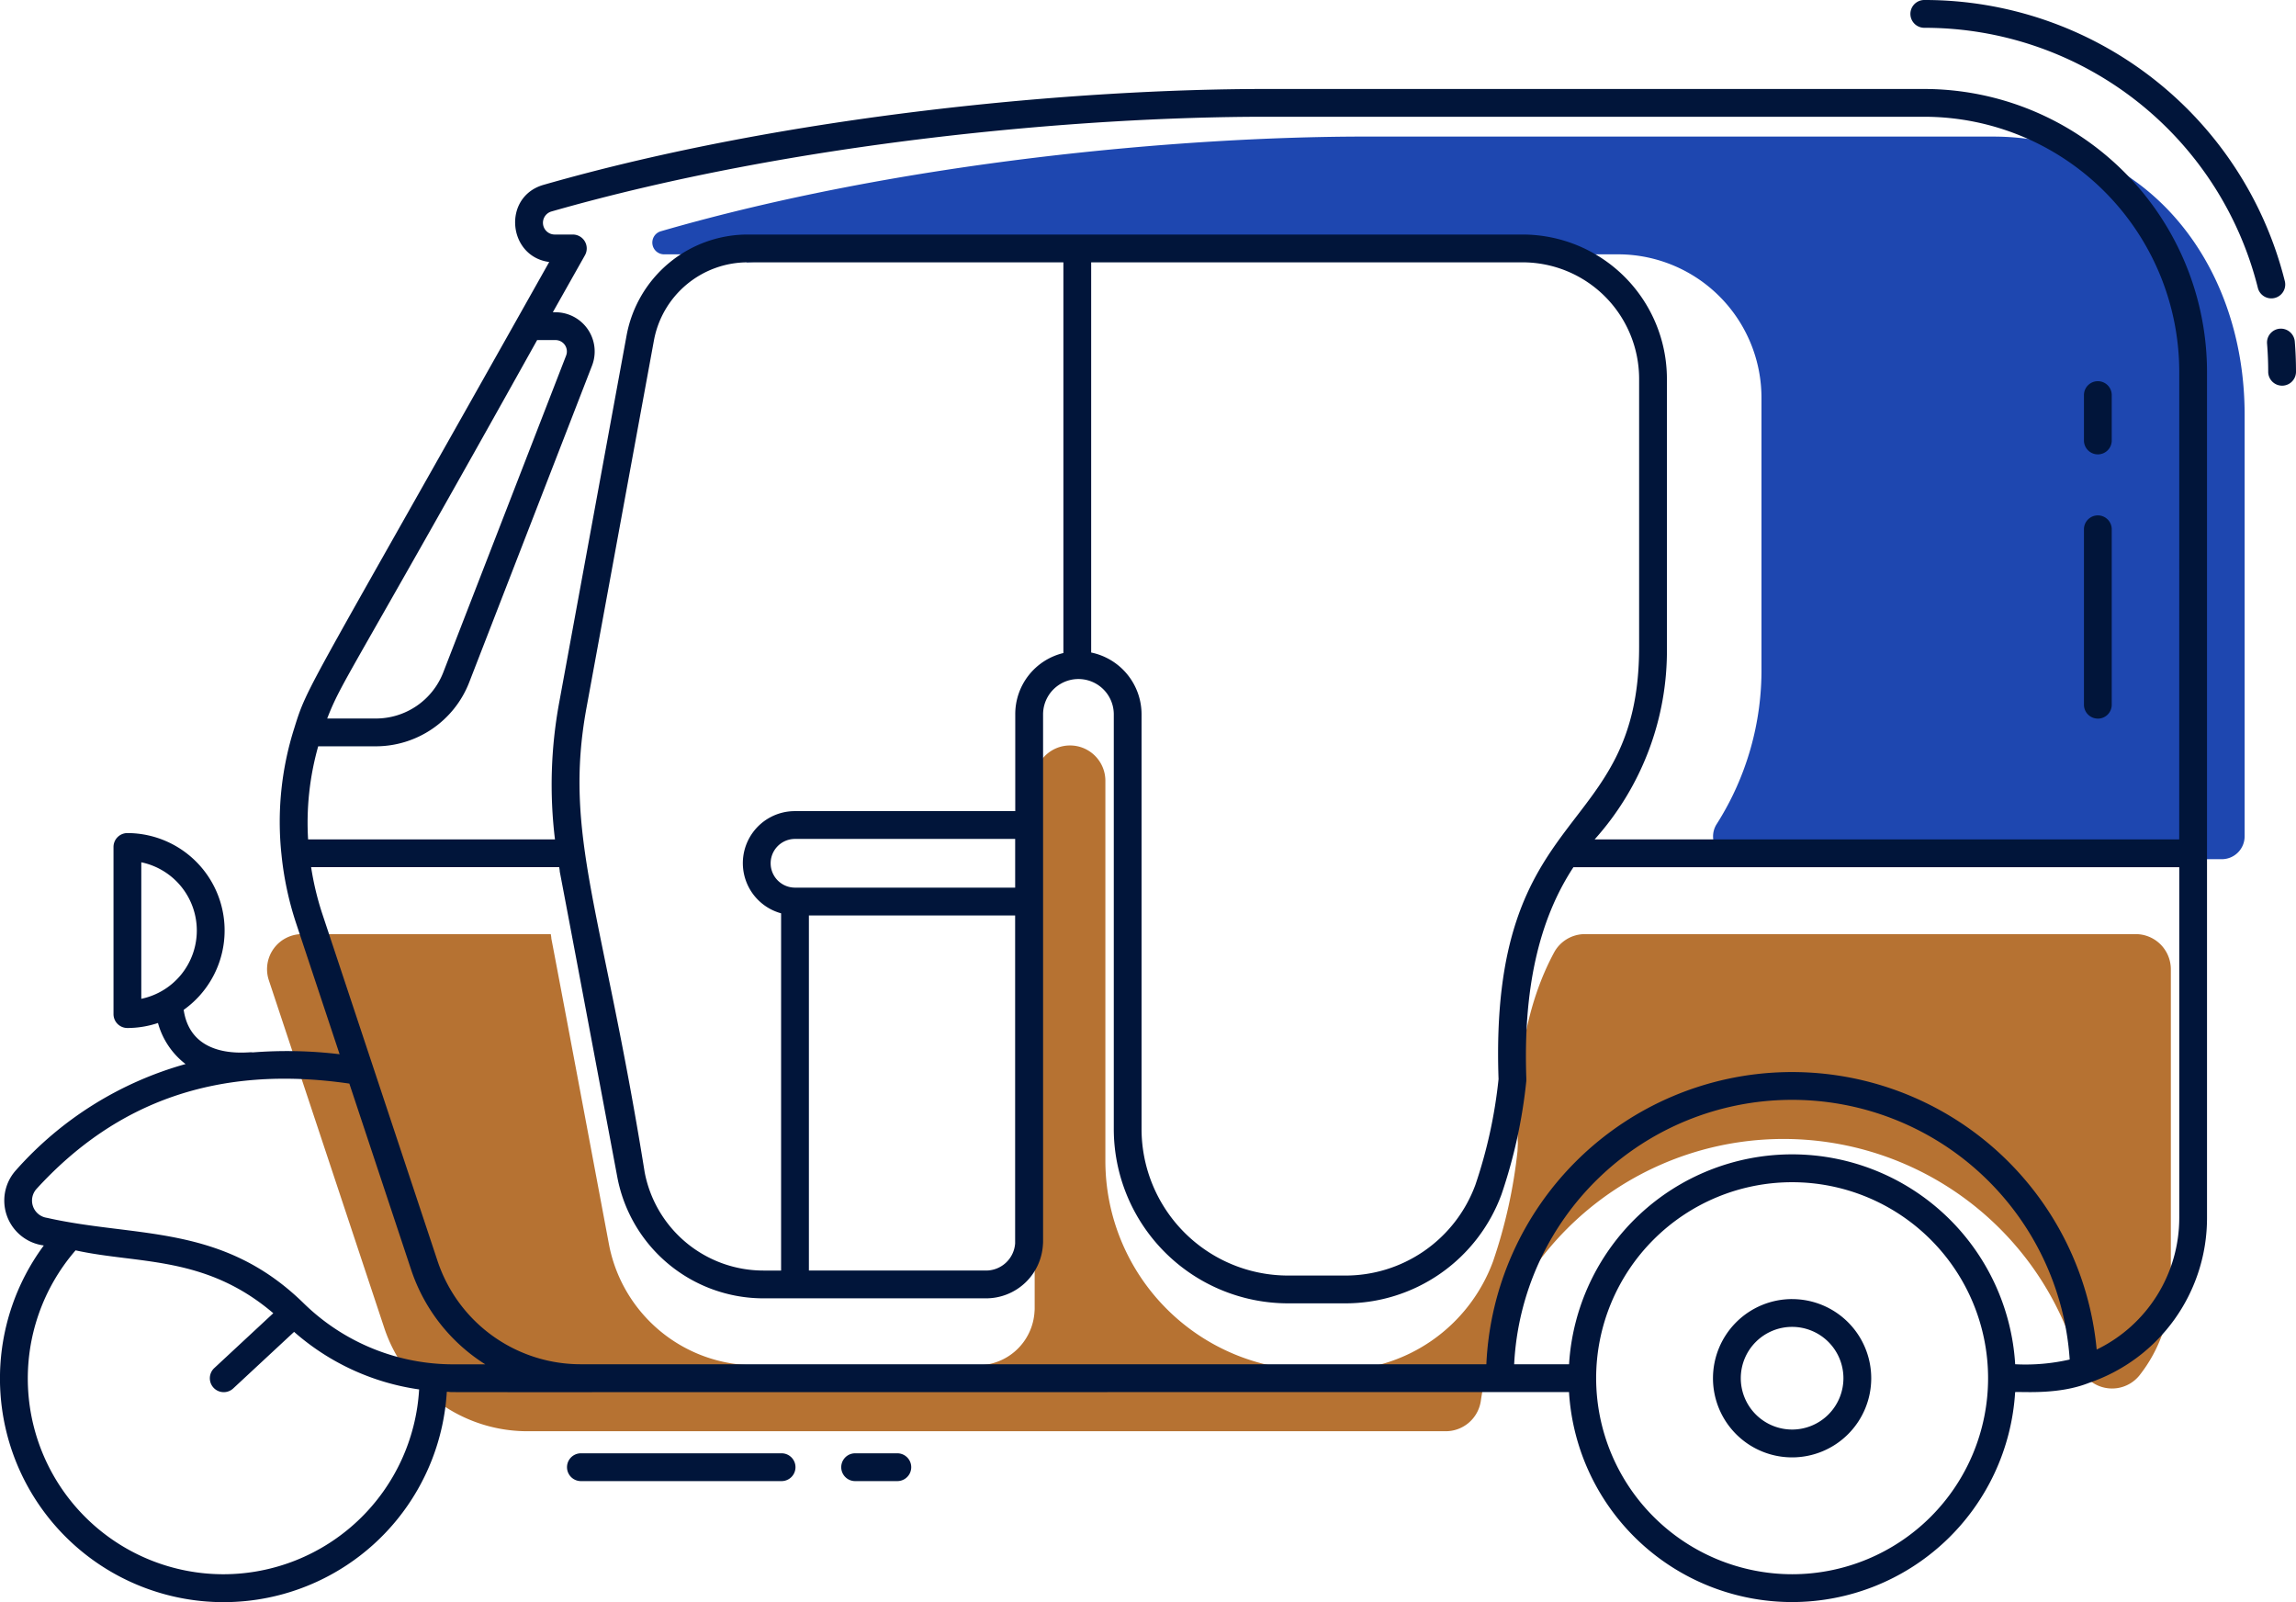
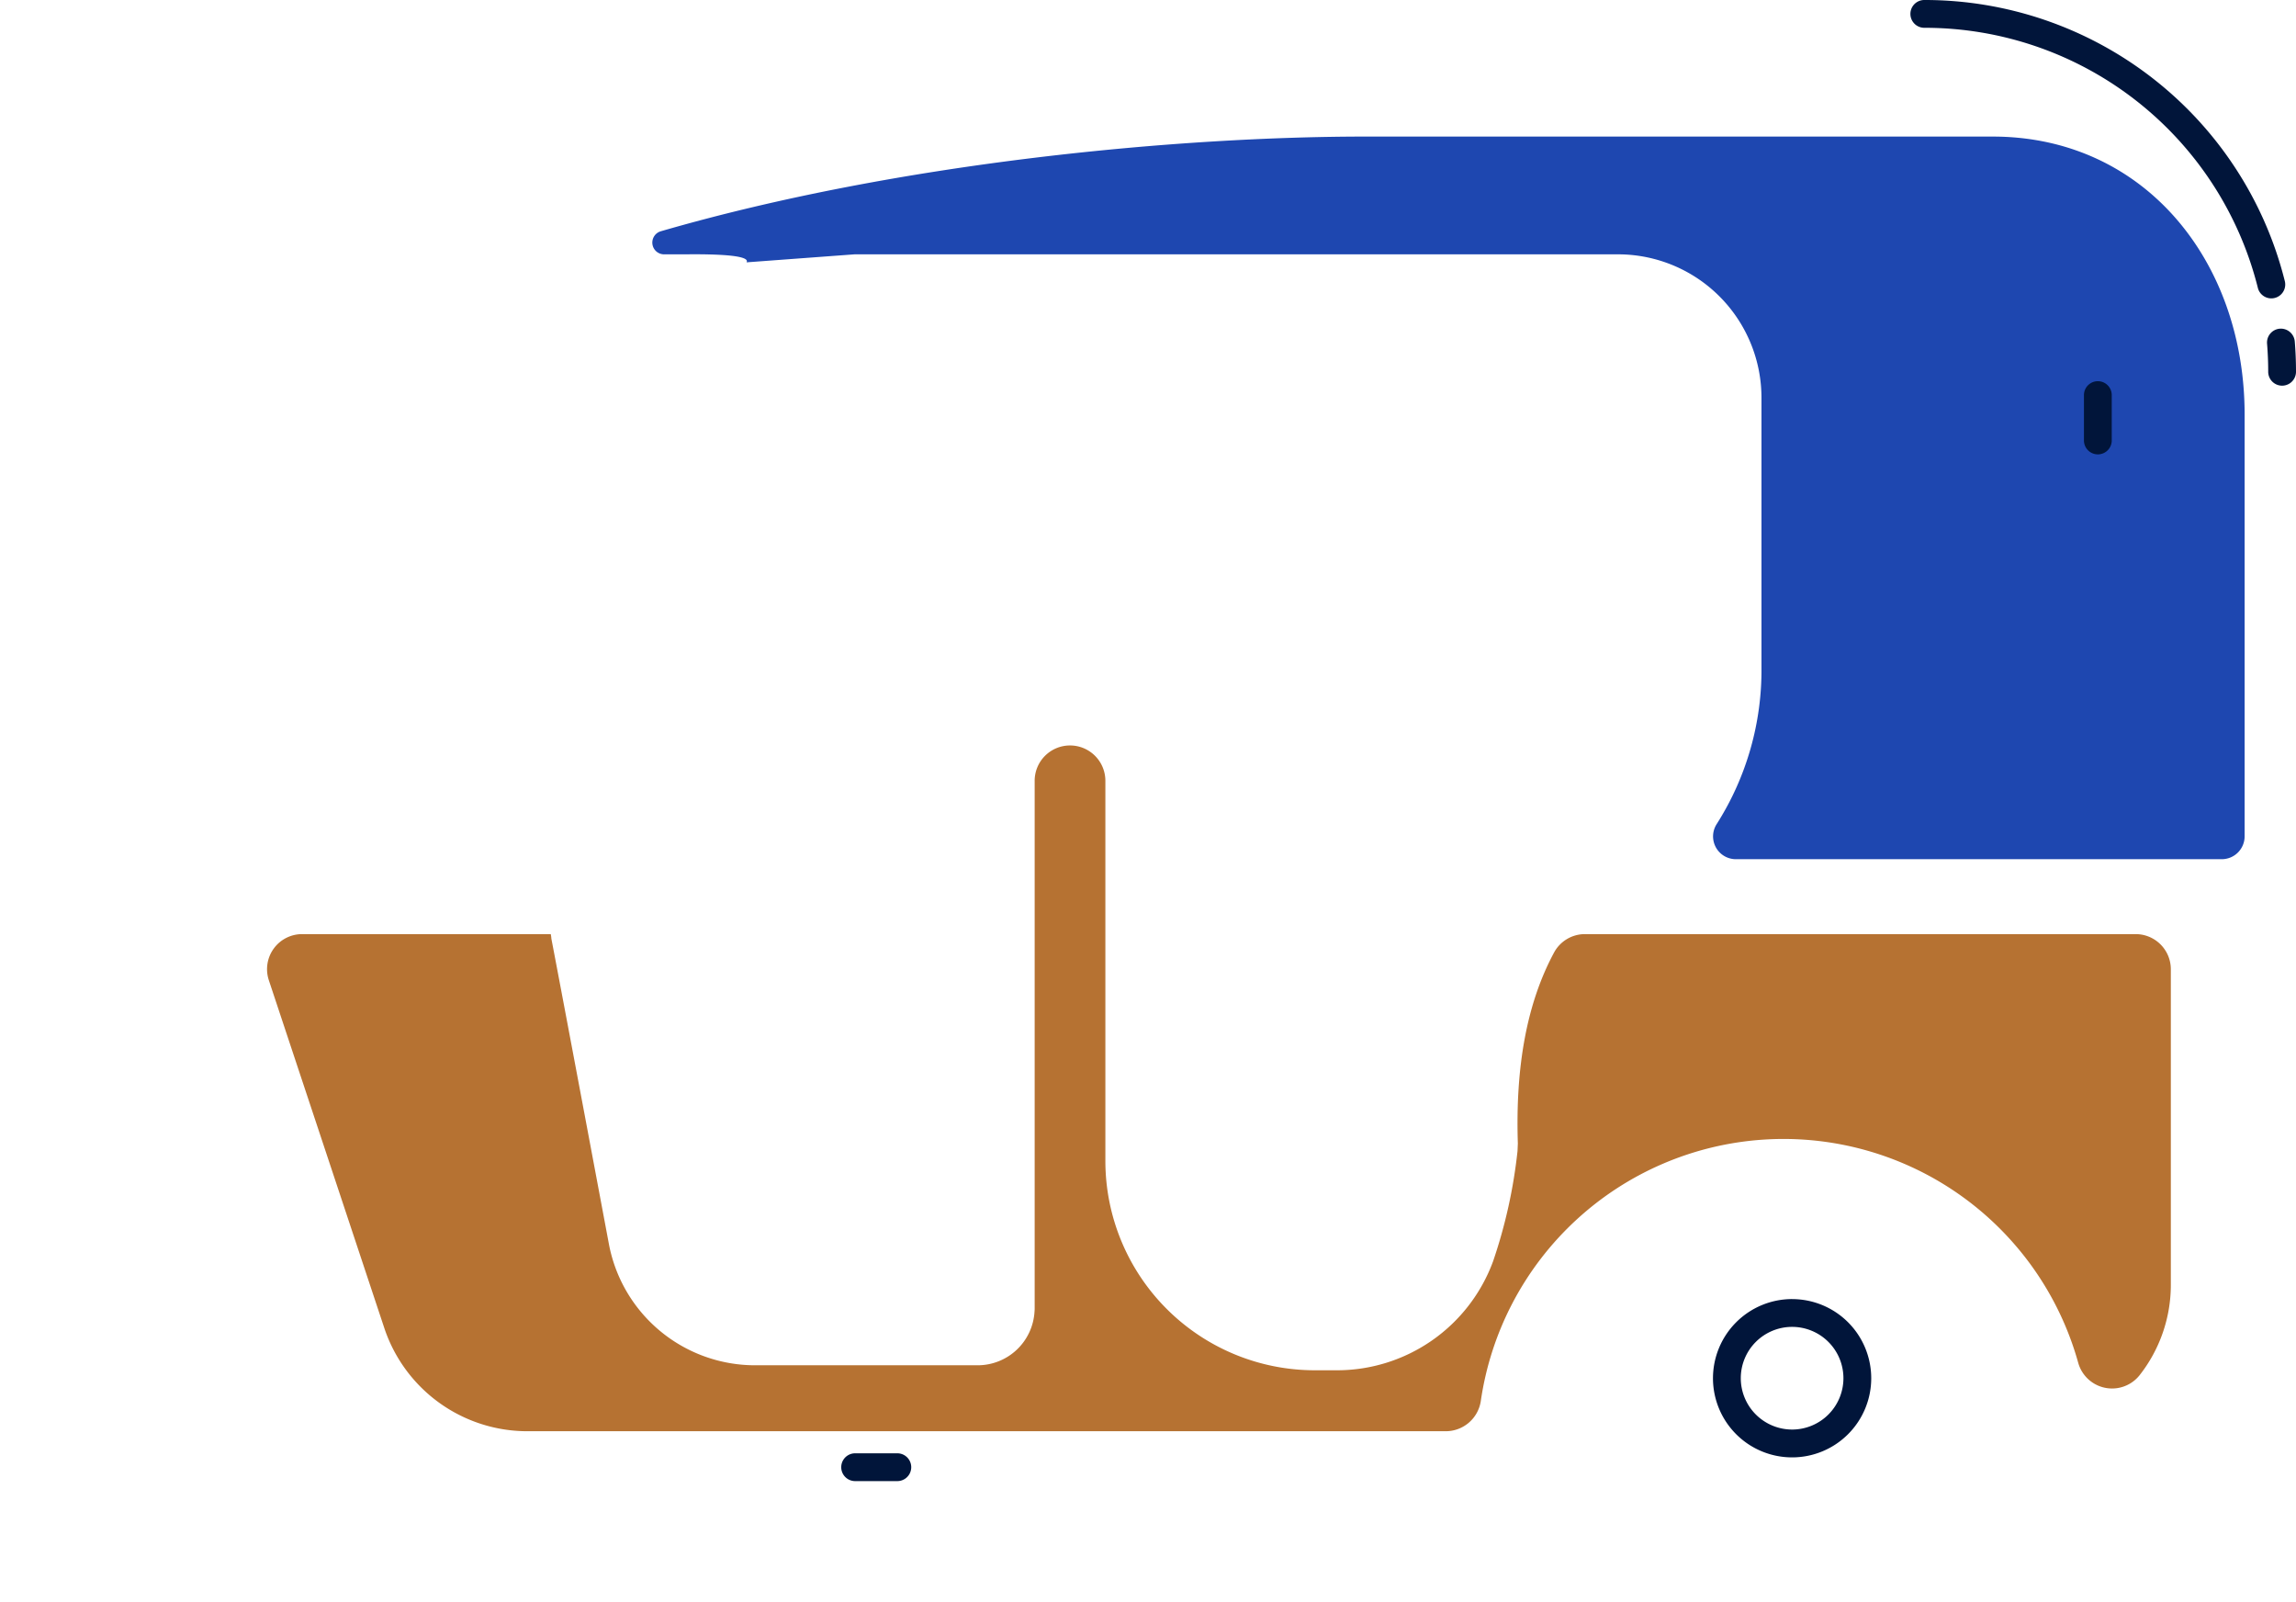
<svg xmlns="http://www.w3.org/2000/svg" id="Сгруппировать_450" data-name="Сгруппировать 450" width="309.496" height="215.911" viewBox="0 0 309.496 215.911">
  <defs>
    <clipPath id="clip-path">
      <rect id="Прямоугольник_54" data-name="Прямоугольник 54" width="309.496" height="215.911" fill="none" />
    </clipPath>
  </defs>
  <g id="Сгруппировать_51" data-name="Сгруппировать 51" clip-path="url(#clip-path)">
    <path id="Контур_414" data-name="Контур 414" d="M38.721,46.32H141.773a19.341,19.341,0,0,1,19.2,19.438V101.94a38.617,38.617,0,0,1-6.013,21.127,3.073,3.073,0,0,0,2.514,4.771h65.566a3.081,3.081,0,0,0,3.061-3.1V67.917c0-20.693-13.531-37.468-33.951-37.468H107.535c-24.61,0-62.48,3.355-94.959,12.772a1.586,1.586,0,0,0,.455,3.1h2.41c1.413,0,9.42-.174,8.726,1.077" transform="translate(76.47 -12.043)" fill="#1e47b0" />
    <path id="Контур_415" data-name="Контур 415" d="M284.55,238.931V196.414a4.739,4.739,0,0,0-4.74-4.74H205.581a4.724,4.724,0,0,0-4.165,2.469c-3.625,6.732-5.228,15.2-4.888,25.738-.014.339-.029.684-.043,1.022a68.474,68.474,0,0,1-3.288,14.847,22.421,22.421,0,0,1-21.2,14.705h-2.844a28.225,28.225,0,0,1-28.225-28.225V171.083a4.766,4.766,0,1,0-9.531,0v71.011a4.047,4.047,0,0,1-.021.462,7.677,7.677,0,0,1-7.682,7.226H93.7a20.053,20.053,0,0,1-19.692-16.321c-10.6-56.519-7.208-37.96-7.838-41.787h-33.5a4.725,4.725,0,0,0-4.529,6.14c.006.02.013.04.019.06l15.557,46.852A20.328,20.328,0,0,0,63.058,258.67h123.72a4.78,4.78,0,0,0,4.754-4.049,41.235,41.235,0,0,1,80.528-5.192,4.738,4.738,0,0,0,8.26,1.715A19.7,19.7,0,0,0,284.55,238.931Z" transform="translate(8.074 -65.781)" fill="#b67232" />
-     <path id="Контур_416" data-name="Контур 416" d="M25.74,175.7l-.148-.023a6.1,6.1,0,0,1-3.634-10.089,47.676,47.676,0,0,1,22.89-14.338,10.466,10.466,0,0,1-3.719-5.534,13.011,13.011,0,0,1-4.121.675,1.873,1.873,0,0,1-1.873-1.873V121.993a1.873,1.873,0,0,1,1.873-1.873,13.128,13.128,0,0,1,7.587,23.825c1.02,6.933,8.865,5.626,9.191,5.719.03,0,.054.015.084.017a59.38,59.38,0,0,1,11.743.244l-5.922-17.833a43.161,43.161,0,0,1-1.91-9.045v0A41.66,41.66,0,0,1,59.5,105.99c1.844-5.951,1.428-4.242,34.368-62.837-5.587-.727-6.363-8.8-.753-10.4,33.285-9.522,72.066-12.915,97.261-12.915h88.846a38.156,38.156,0,0,1,38.114,38.113V171.974a23.468,23.468,0,0,1-15.915,22.243c-4.072,1.624-8.922,1.162-9.949,1.243a30.124,30.124,0,0,1-60.137,0c-169.454,0-148.369.042-151.272-.039A30.143,30.143,0,1,1,25.74,175.7Zm20.625-42.443a9.4,9.4,0,0,0-7.484-9.2v18.4A9.4,9.4,0,0,0,46.365,133.255ZM63.941,104.68h6.6a9.742,9.742,0,0,0,9.03-6.178L96.145,55.768a1.536,1.536,0,0,0-1.43-2.092H92.241c-25.475,45.67-26.282,45.818-28.3,51M313.594,57.947a34.405,34.405,0,0,0-34.367-34.366H190.381c-24.94,0-63.318,3.355-96.232,12.772a1.584,1.584,0,0,0,.461,3.1h2.443a1.875,1.875,0,0,1,1.632,2.794l-4.331,7.682h.361a5.286,5.286,0,0,1,4.922,7.2L83.063,99.855a13.513,13.513,0,0,1-12.524,8.571H62.728a37.858,37.858,0,0,0-1.363,12.544H94.644a60.938,60.938,0,0,1,.566-18.427l9.082-49.456a16.608,16.608,0,0,1,16.352-13.634H225.077a19.468,19.468,0,0,1,19.454,19.438V95.072a38.047,38.047,0,0,1-9.742,25.9h78.8ZM156.673,175.366V131.223h-27.8v47.855h23.861a3.933,3.933,0,0,0,3.942-3.713M127,127.473h29.678v-6.565H127a3.282,3.282,0,1,0,0,6.565m-1.875,3.461A7.011,7.011,0,0,1,127,117.162h29.69V104.125a8.462,8.462,0,0,1,6.487-8.269V43.2H120.643a12.865,12.865,0,0,0-12.666,10.56l-9.082,49.459c-3.166,17.248,2.173,27.269,7.837,62.593a16.3,16.3,0,0,0,16.009,13.267h2.383Zm115.66-35.861V58.892A15.717,15.717,0,0,0,225.077,43.2H166.923V95.787a8.507,8.507,0,0,1,6.791,8.338v55.889a19.762,19.762,0,0,0,19.739,19.739h7.584a18.668,18.668,0,0,0,17.676-12.22,65.226,65.226,0,0,0,3.123-14.253C220.519,115.574,240.784,121.332,240.784,95.073Zm72.81,76.9V124.717H231.93c-4.708,7.167-6.784,16.529-6.346,28.573a1.848,1.848,0,0,1-.011.29,69.111,69.111,0,0,1-3.332,15.214,22.421,22.421,0,0,1-21.2,14.705h-7.584a23.512,23.512,0,0,1-23.485-23.485V104.125a4.766,4.766,0,1,0-9.532,0v71.011a4.053,4.053,0,0,1-.021.462,7.678,7.678,0,0,1-7.682,7.226H122.741A20.053,20.053,0,0,1,103.05,166.5c-10.6-56.519-7.208-37.96-7.838-41.787H61.772a39.144,39.144,0,0,0,1.478,6.2l15.557,46.852a20.328,20.328,0,0,0,19.339,13.942H220.193a41.246,41.246,0,0,1,82.27-1.98A19.714,19.714,0,0,0,313.594,171.974Zm-52.187,48.034a26.416,26.416,0,1,0-26.416-26.416,26.446,26.446,0,0,0,26.416,26.416m-30.067-28.3a30.124,30.124,0,0,1,60.136,0,26.721,26.721,0,0,0,7.349-.637,37.508,37.508,0,0,0-74.885.637Zm-146.1.006A24.021,24.021,0,0,1,75.25,178.95l-8.323-25.067c-17.77-2.579-31.483,2.475-42.2,14.227a2.348,2.348,0,0,0,1.433,3.863c12.072,2.722,23.612.765,34.595,11.5A28.817,28.817,0,0,0,81,191.718h4.234ZM49.99,220.009A26.45,26.45,0,0,0,76.331,195.1a32.431,32.431,0,0,1-16.854-7.758l-8.207,7.626a1.873,1.873,0,1,1-2.55-2.746l7.954-7.392c-9.162-7.826-18.185-6.605-26.652-8.472A26.38,26.38,0,0,0,49.99,220.009Z" transform="translate(-19.835 -7.845)" fill="#01153a" />
    <path id="Контур_417" data-name="Контур 417" d="M4.257,3.747A1.873,1.873,0,0,1,4.257,0,50.043,50.043,0,0,1,52.863,37.923a1.874,1.874,0,0,1-3.635.91A46.3,46.3,0,0,0,4.257,3.747" transform="translate(255.135)" fill="#01153a" />
    <path id="Контур_418" data-name="Контур 418" d="M1.722,73.277a1.888,1.888,0,0,1,2.019,1.716c.11,1.355.166,2.731.166,4.091a1.873,1.873,0,0,1-3.747,0c0-1.259-.052-2.533-.154-3.786a1.873,1.873,0,0,1,1.716-2.02" transform="translate(305.589 -28.98)" fill="#01153a" />
-     <path id="Контур_419" data-name="Контур 419" d="M336.484,324.018h27.051a1.873,1.873,0,0,1,0,3.747H336.484a1.873,1.873,0,1,1,0-3.747" transform="translate(-258.179 -128.154)" fill="#01153a" />
    <path id="Контур_420" data-name="Контур 420" d="M310.673,324.018h5.688a1.873,1.873,0,0,1,0,3.747h-5.688a1.873,1.873,0,0,1,0-3.747" transform="translate(-195.403 -128.154)" fill="#01153a" />
    <path id="Контур_421" data-name="Контур 421" d="M105.388,289.638A10.666,10.666,0,1,1,94.722,300.3a10.678,10.678,0,0,1,10.666-10.666m0,17.584a6.918,6.918,0,1,0-6.918-6.918,6.927,6.927,0,0,0,6.918,6.918" transform="translate(136.184 -114.556)" fill="#01153a" />
    <path id="Контур_422" data-name="Контур 422" d="M42.959,94.852a1.873,1.873,0,0,0,1.873-1.873V86.863a1.873,1.873,0,1,0-3.747,0v6.115a1.873,1.873,0,0,0,1.873,1.873" transform="translate(239.827 -33.615)" fill="#01153a" />
-     <path id="Контур_423" data-name="Контур 423" d="M42.959,142.3a1.873,1.873,0,0,0,1.873-1.873V116.781a1.873,1.873,0,1,0-3.747,0v23.641a1.873,1.873,0,0,0,1.873,1.873" transform="translate(239.827 -45.448)" fill="#01153a" />
  </g>
</svg>